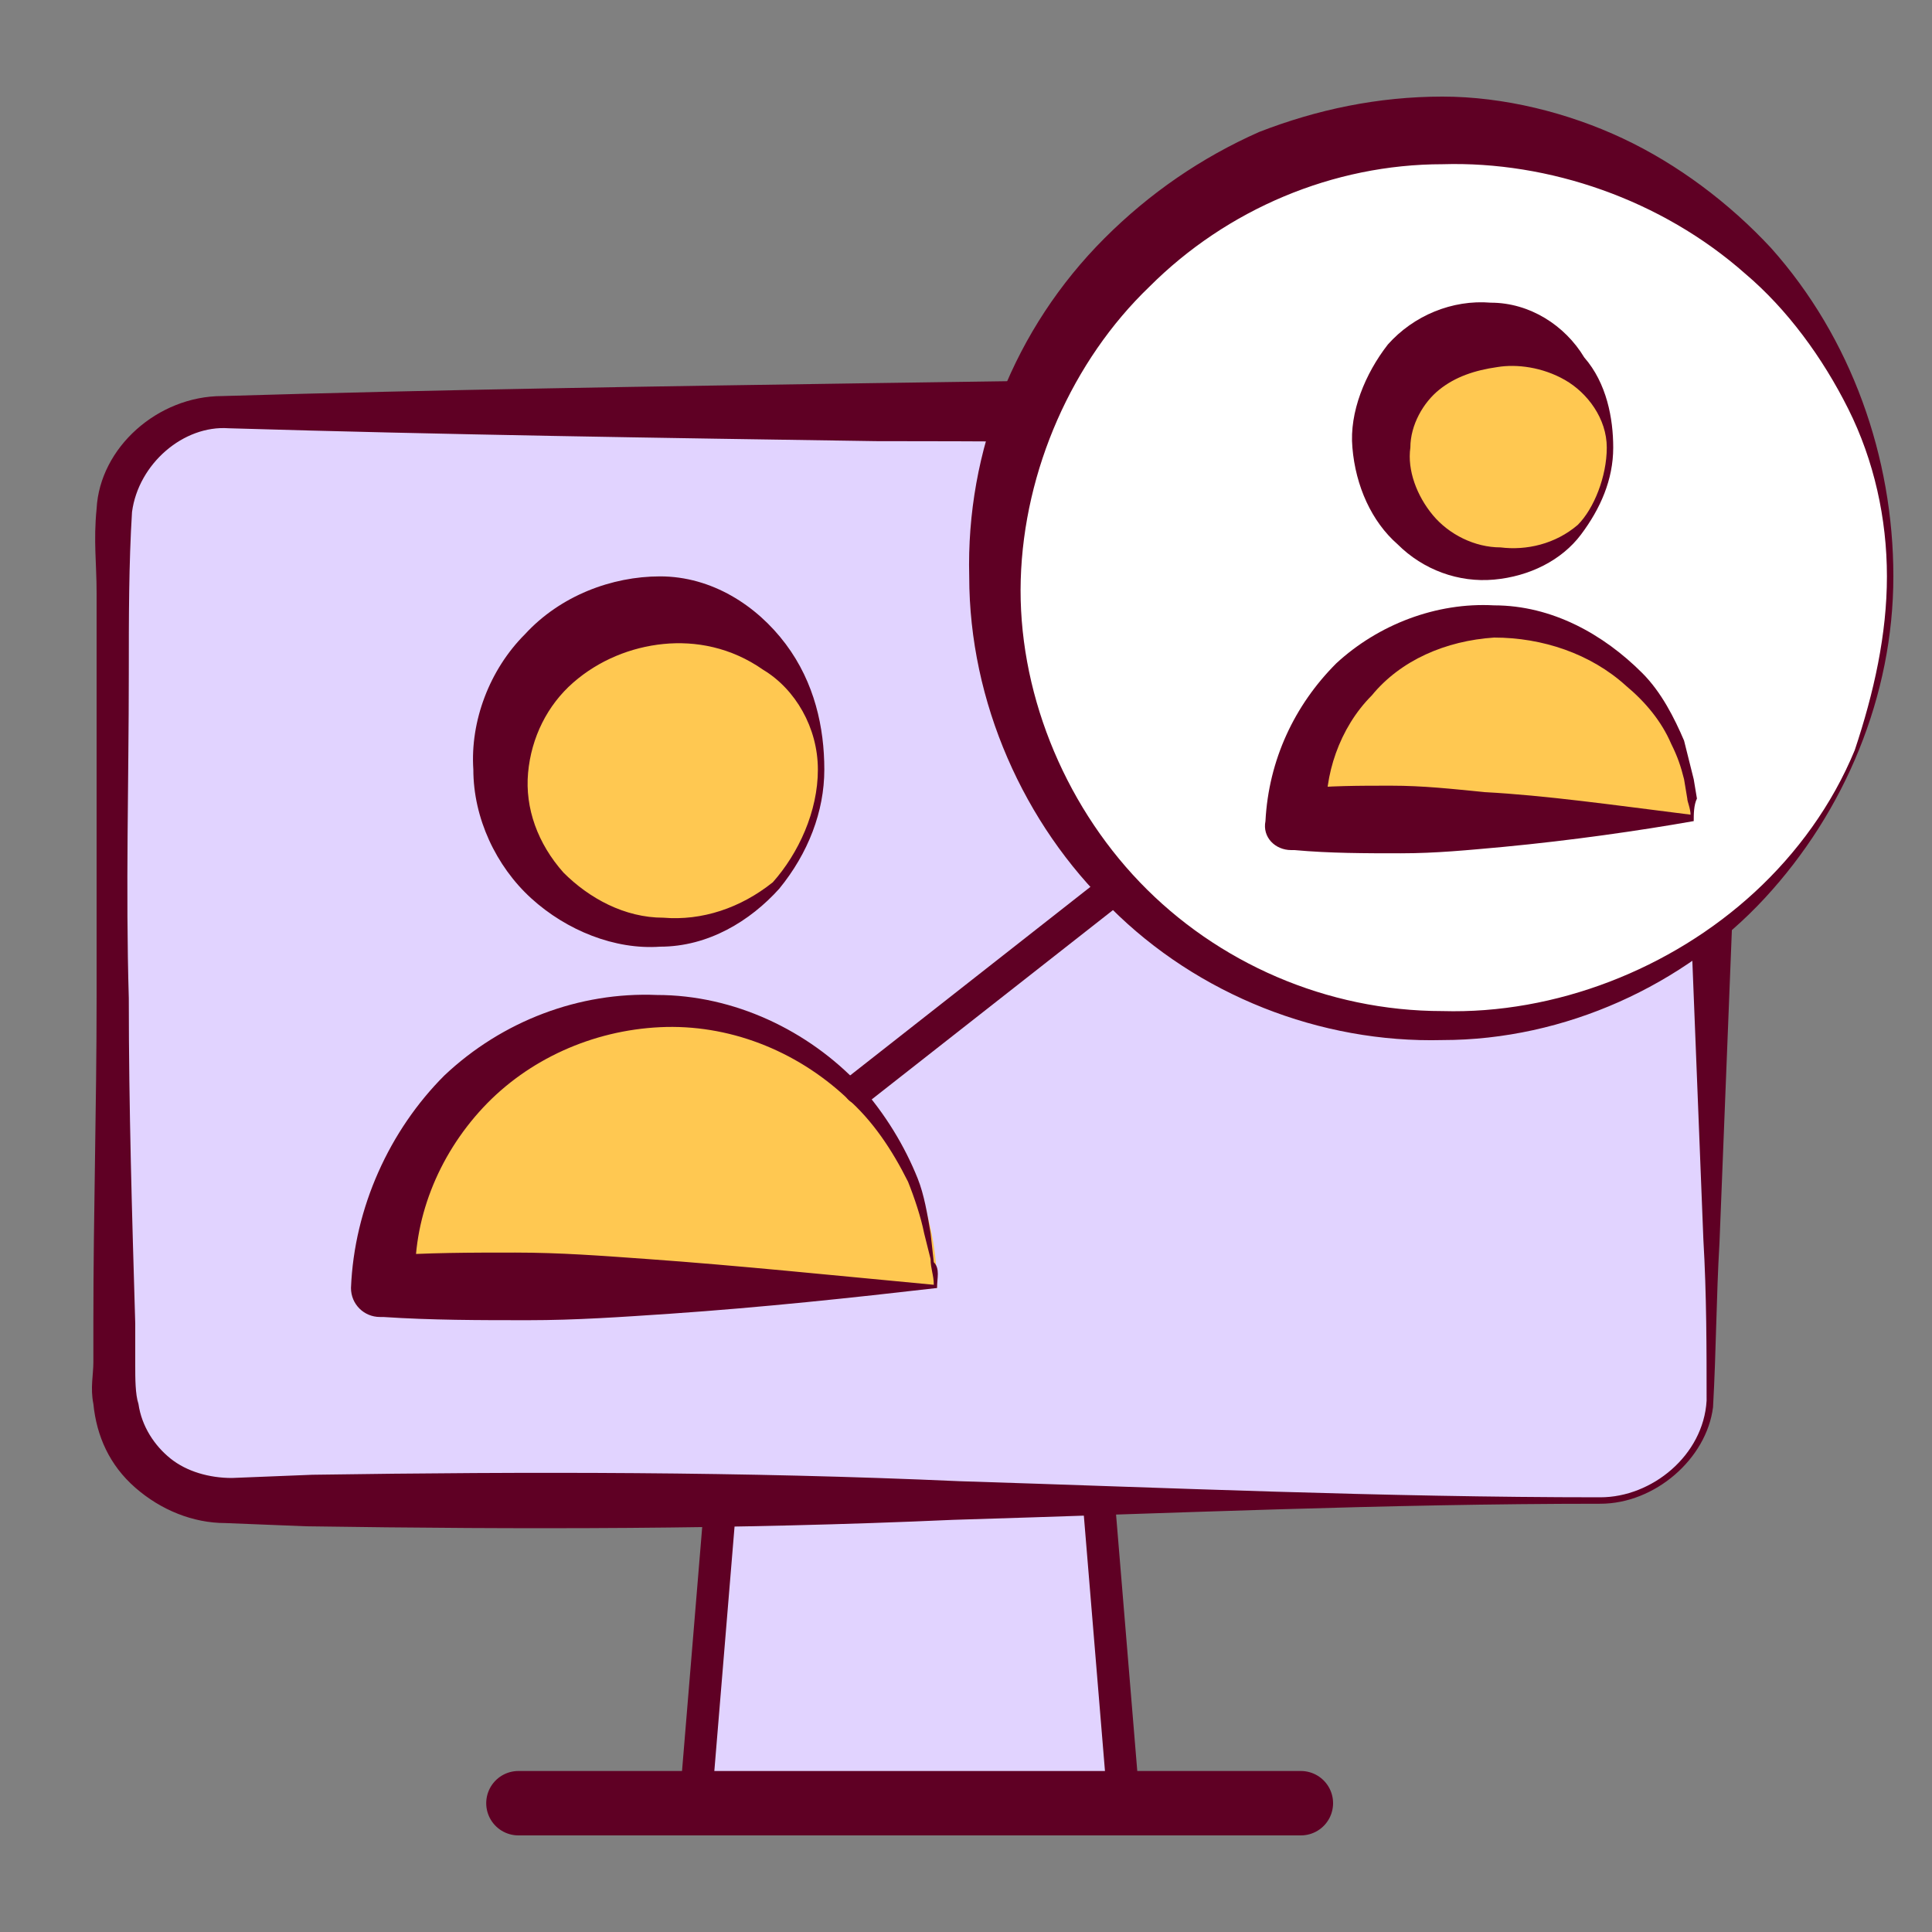
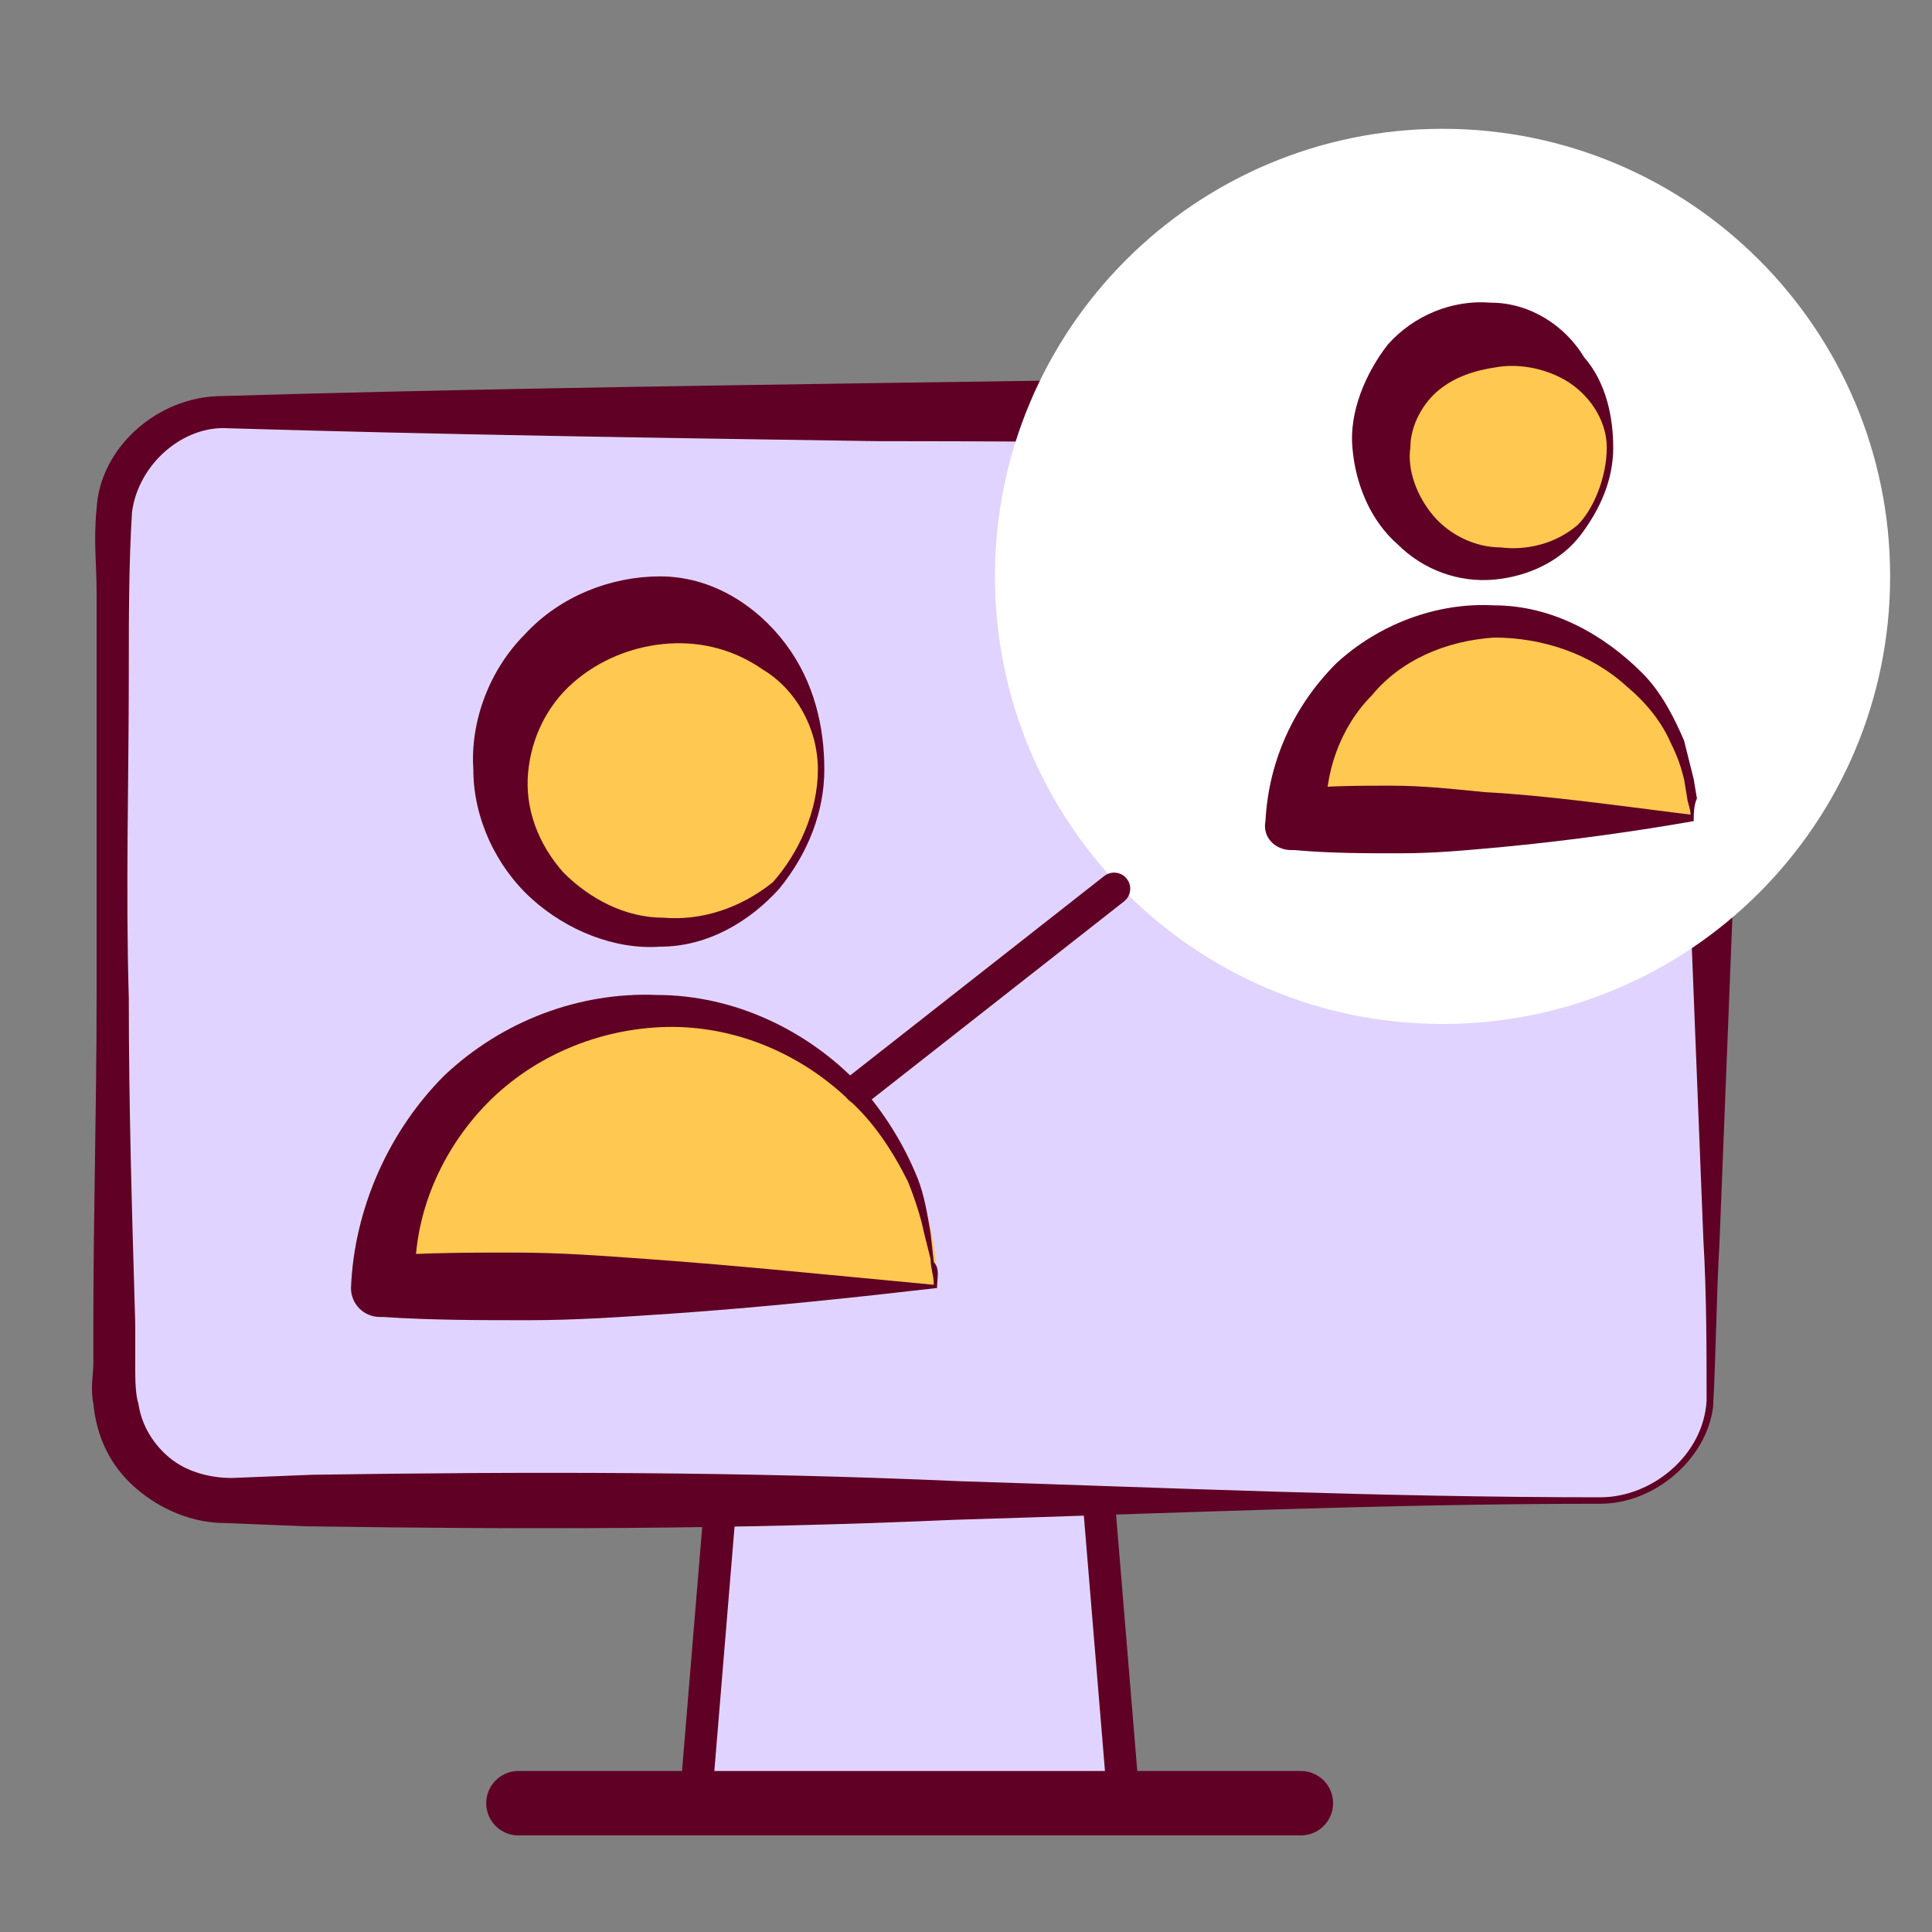
<svg xmlns="http://www.w3.org/2000/svg" width="60" height="60" viewBox="0 0 60 60" fill="none">
  <rect x="0" y="0" width="60" height="60" fill="#808080" stroke="none" />
  <path d="M34.9 56H21.6L22.7 42.7H33.8L34.9 56Z" fill="#E1D3FF" stroke="#5F0024" stroke-miterlimit="10" stroke-linecap="round" stroke-linejoin="round" />
  <path d="M49.7 46.6H6.8C4.9 46.6 3.3 45 3.3 43.1V16.3C3.3 14.4 4.9 12.8 6.8 12.8H49.6C51.5 12.8 53.1 14.4 53.1 16.3V43.1C53.1 45 51.6 46.6 49.7 46.6Z" fill="#E1D3FF" />
  <path d="M49.7 46.7C43 46.7 36.3 47 29.6 47.2C22.9 47.5 16.2 47.5 9.5 47.4L7 47.3C6 47.3 5 46.9 4.2 46.2C3.4 45.5 3 44.6 2.9 43.6C2.8 43.1 2.9 42.7 2.9 42.3V41C2.9 37.7 3 34.4 3 31C3 27.6 3 24.3 3 20.9V18.4C3 17.5 2.9 16.8 3 15.8C3.1 13.9 4.9 12.3 6.9 12.3C13.6 12.1 20.3 12 27 11.9C33.7 11.8 40.4 11.7 47.1 11.8H49.6C50.7 11.8 51.8 12.2 52.6 12.9C53.4 13.6 54 14.6 54.1 15.7C54.2 16.3 54.1 16.7 54.1 17.1V18.4C54.1 21.8 53.9 25.1 53.8 28.5L53.4 38.6C53.3 40.3 53.3 41.9 53.2 43.7C53 45.3 51.4 46.7 49.7 46.7ZM49.7 46.5C51.3 46.5 52.9 45.2 53 43.5C53 41.9 53 40.2 52.9 38.5L52.5 28.4C52.4 25 52.2 21.7 52.2 18.3V17C52.2 16.6 52.2 16.1 52.2 15.9C52.1 15.3 51.8 14.8 51.4 14.4C50.9 14 50.4 13.8 49.8 13.8H47.3C40.6 13.8 33.9 13.7 27.2 13.7C20.5 13.6 13.8 13.5 7.1 13.3C5.7 13.2 4.3 14.4 4.1 15.9C4 17.5 4 19.2 4 20.9C4 24.3 3.9 27.6 4 31C4 34.4 4.1 37.7 4.2 41.1V42.4C4.2 42.8 4.2 43.3 4.3 43.6C4.4 44.3 4.8 44.9 5.3 45.3C5.8 45.7 6.5 45.9 7.2 45.9L9.7 45.8C16.4 45.7 23.1 45.7 29.8 46C36.2 46.2 42.9 46.5 49.7 46.5Z" fill="#5F0024" />
  <path d="M16.1 56H40.4" stroke="#5F0024" stroke-width="2" stroke-miterlimit="10" stroke-linecap="round" stroke-linejoin="round" />
  <path d="M20.5 28.9C23.261 28.9 25.5 26.661 25.5 23.9C25.5 21.139 23.261 18.9 20.5 18.9C17.739 18.9 15.5 21.139 15.5 23.9C15.5 26.661 17.739 28.9 20.5 28.9Z" fill="#FFC851" />
  <path d="M25.6 23.9C25.6 25.2 25.1 26.5 24.2 27.6C23.3 28.6 22 29.4 20.5 29.4C19.1 29.5 17.6 28.9 16.5 27.9C15.4 26.9 14.7 25.4 14.7 23.9C14.6 22.4 15.2 20.8 16.3 19.7C17.4 18.5 19 17.9 20.5 17.9C22.1 17.9 23.5 18.8 24.4 20C25.3 21.2 25.6 22.6 25.6 23.9ZM25.4 23.9C25.4 22.6 24.7 21.4 23.7 20.8C22.7 20.1 21.6 19.9 20.6 20C19.6 20.1 18.6 20.5 17.8 21.2C17 21.9 16.5 22.9 16.4 24C16.3 25.1 16.7 26.2 17.5 27.1C18.3 27.9 19.4 28.5 20.6 28.5C21.8 28.6 23 28.2 24 27.4C24.8 26.5 25.4 25.2 25.4 23.9Z" fill="#5F0024" />
  <path d="M29.1 40C29.1 35.3 25.3 31.4 20.5 31.4C15.7 31.4 11.9 35.2 11.9 40H29.1Z" fill="#FFC851" />
  <path d="M29 39.9C29 39.6 28.9 39.4 28.9 39.1L28.7 38.3C28.6 37.8 28.4 37.2 28.2 36.7C27.7 35.7 27.1 34.8 26.3 34.1C24.7 32.6 22.6 31.8 20.5 31.9C18.4 32 16.4 32.9 15 34.4C13.6 35.9 12.8 37.9 12.9 39.9L11.9 39C13.3 38.9 14.6 38.9 16 38.9C17.4 38.9 18.7 39 20.1 39.1C22.9 39.3 25.8 39.6 29 39.9ZM29.1 40C26.5 40.3 23.7 40.6 20.8 40.8C19.3 40.9 17.9 41 16.4 41C14.9 41 13.4 41 11.9 40.9H11.8C11.3 40.9 10.9 40.5 10.9 40C11 37.5 12.1 35.1 13.8 33.4C15.6 31.7 18 30.8 20.4 30.9C22.8 30.9 25.1 32 26.7 33.7C27.5 34.6 28.1 35.6 28.5 36.6C28.7 37.1 28.8 37.7 28.9 38.3L29 39.2C29.2 39.4 29.1 39.7 29.1 40Z" fill="#5F0024" />
  <path d="M44.8 31.8C52.477 31.8 58.7 25.577 58.7 17.9C58.7 10.223 52.477 4 44.8 4C37.123 4 30.9 10.223 30.9 17.9C30.9 25.577 37.123 31.8 44.8 31.8Z" fill="white" />
-   <path d="M58.8 17.9C58.8 21.6 57.3 25.2 54.8 27.9C52.3 30.6 48.6 32.3 44.8 32.3C41 32.4 37.2 30.9 34.5 28.2C31.8 25.6 30.1 21.8 30.1 17.9C30 14 31.5 10.2 34.3 7.4C35.7 6 37.3 4.9 39.1 4.1C40.9 3.4 42.8 3 44.8 3C46.7 3 48.7 3.5 50.4 4.3C52.1 5.1 53.7 6.3 55 7.7C57.5 10.5 58.8 14.2 58.8 17.9ZM58.6 17.9C58.6 16.1 58.2 14.3 57.4 12.7C56.6 11.1 55.5 9.6 54.2 8.5C51.6 6.2 48.1 5 44.8 5.1C41.4 5.1 38.1 6.5 35.7 8.9C33.3 11.2 31.8 14.6 31.7 18C31.6 21.4 33 24.9 35.4 27.4C37.8 29.9 41.2 31.4 44.8 31.4C48.3 31.5 51.9 30.1 54.5 27.7C55.8 26.5 56.9 25 57.6 23.3C58.2 21.5 58.6 19.7 58.6 17.9Z" fill="#5F0024" />
  <path d="M46.4 17.5C48.388 17.5 50 15.888 50 13.9C50 11.912 48.388 10.3 46.4 10.3C44.412 10.3 42.8 11.912 42.8 13.9C42.8 15.888 44.412 17.5 46.4 17.5Z" fill="#FFC851" />
  <path d="M50.1 13.9C50.1 14.9 49.7 15.8 49.1 16.6C48.5 17.4 47.5 17.9 46.4 18C45.3 18.1 44.2 17.7 43.4 16.9C42.6 16.2 42.1 15.1 42 13.9C41.9 12.8 42.4 11.6 43.1 10.7C43.9 9.8 45.1 9.3 46.3 9.4C47.5 9.4 48.6 10.1 49.2 11.1C49.9 11.9 50.1 13 50.1 13.9ZM49.9 13.9C49.9 13 49.3 12.2 48.6 11.8C47.9 11.4 47.1 11.3 46.5 11.4C45.8 11.5 45.2 11.7 44.7 12.1C44.2 12.5 43.8 13.2 43.8 13.9C43.7 14.6 44 15.4 44.5 16C45 16.6 45.8 17 46.6 17C47.4 17.1 48.3 16.9 49 16.3C49.5 15.8 49.9 14.8 49.9 13.9Z" fill="#5F0024" />
  <path d="M52.5 25.4C52.5 22 49.8 19.3 46.4 19.3C43 19.3 40.3 22 40.3 25.4H52.5Z" fill="#FFC851" />
  <path d="M52.5 25.3C52.5 25.1 52.4 24.9 52.4 24.8L52.3 24.2C52.2 23.8 52.1 23.5 51.9 23.1C51.6 22.4 51.1 21.8 50.5 21.3C49.4 20.3 47.9 19.8 46.4 19.8C44.9 19.9 43.5 20.5 42.6 21.6C41.6 22.6 41.1 24.1 41.2 25.4L40.3 24.5C41.3 24.4 42.2 24.4 43.2 24.4C44.2 24.4 45.1 24.5 46.1 24.6C48 24.7 50.1 25 52.5 25.3ZM52.6 25.5C50.9 25.8 48.8 26.1 46.7 26.3C45.6 26.4 44.6 26.5 43.5 26.5C42.4 26.5 41.3 26.5 40.2 26.4H40.1C39.6 26.4 39.2 26 39.3 25.5C39.4 23.6 40.2 21.9 41.5 20.6C42.8 19.4 44.6 18.7 46.4 18.8C48.2 18.8 49.8 19.7 51 20.9C51.6 21.5 52 22.3 52.3 23C52.4 23.4 52.5 23.8 52.6 24.2L52.7 24.8C52.6 25 52.6 25.3 52.6 25.5Z" fill="#5F0024" />
  <path d="M26.7 33.8L34.6 27.6" stroke="#5F0024" stroke-miterlimit="10" stroke-linecap="round" stroke-linejoin="round" />
</svg>